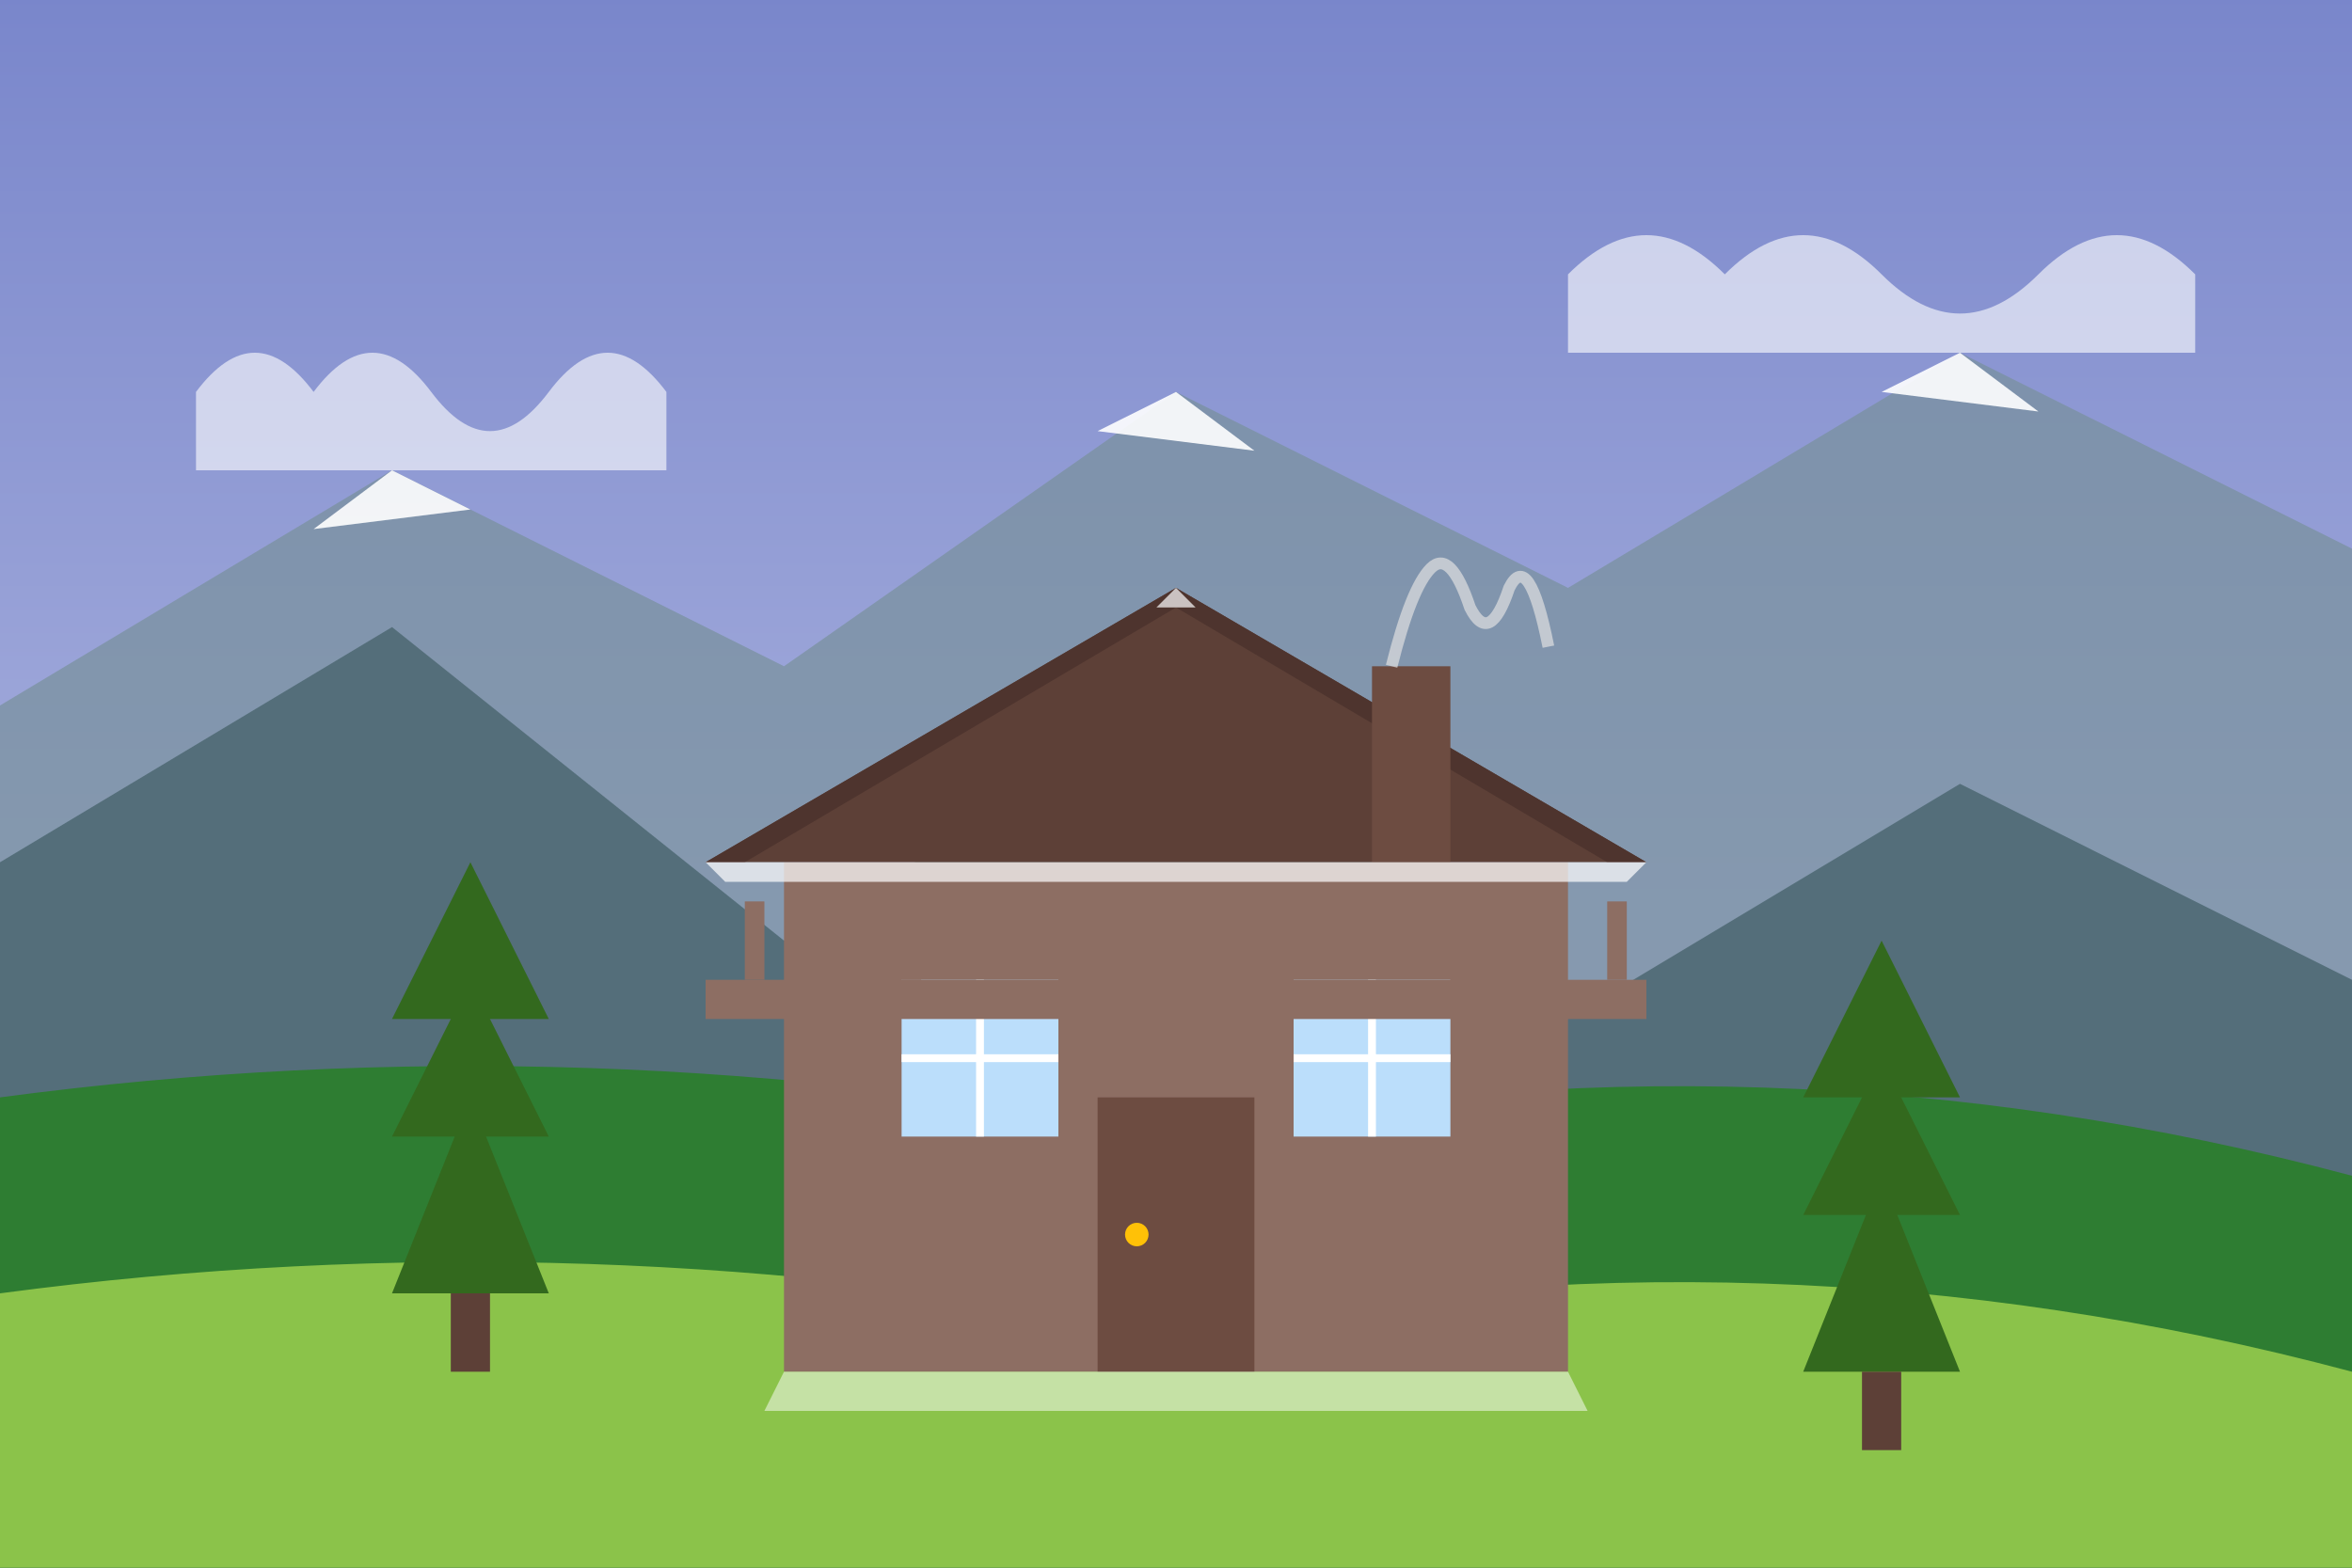
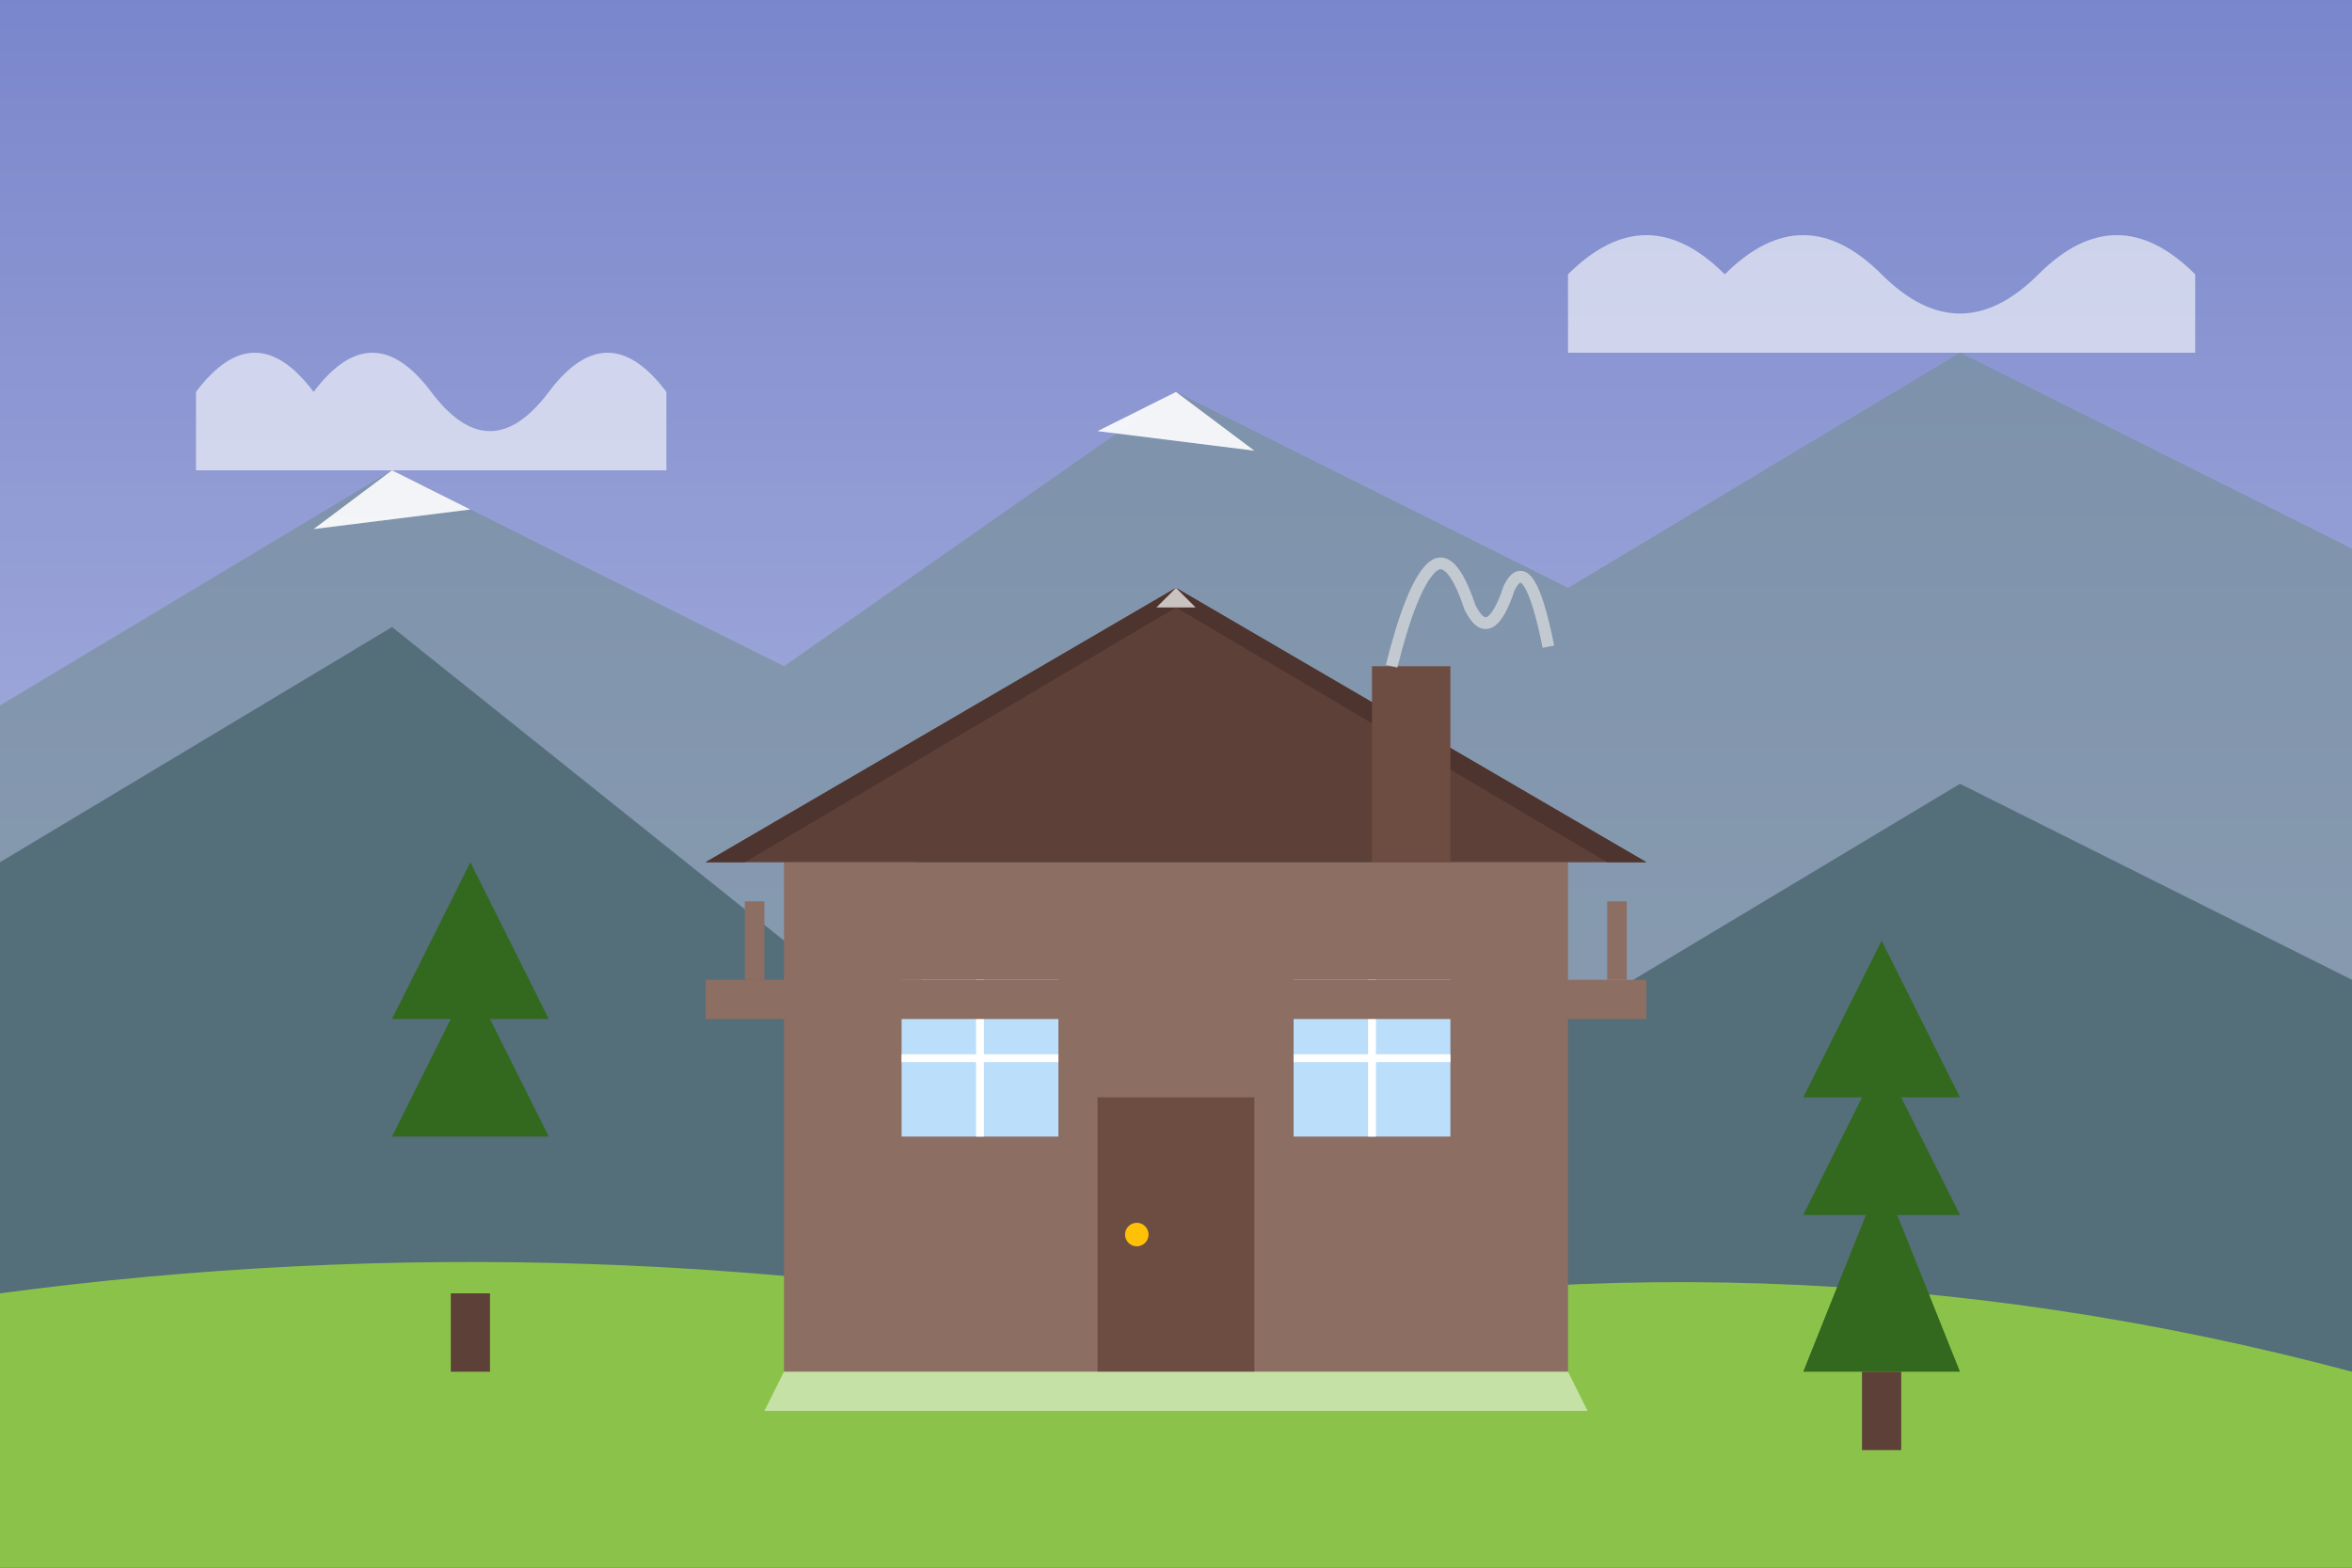
<svg xmlns="http://www.w3.org/2000/svg" width="600" height="400" viewBox="0 0 600 400">
  <rect x="0" y="0" width="600" height="400" fill="#808080" stroke="none" />
  <linearGradient id="skyGradient" x1="0%" y1="0%" x2="0%" y2="100%">
    <stop offset="0%" stop-color="#7986cb" />
    <stop offset="100%" stop-color="#c5cae9" />
  </linearGradient>
  <rect width="600" height="400" fill="url(#skyGradient)" />
  <polygon points="0,180 100,120 200,170 300,100 400,150 500,90 600,140 600,400 0,400" fill="#78909c" opacity="0.7" />
  <polygon points="0,220 100,160 200,240 300,180 400,260 500,200 600,250 600,400 0,400" fill="#546e7a" />
  <polygon points="100,120 120,130 80,135" fill="white" opacity="0.9" />
  <polygon points="300,100 320,115 280,110" fill="white" opacity="0.9" />
-   <polygon points="500,90 520,105 480,100" fill="white" opacity="0.9" />
-   <path d="M0,280 Q150,260 300,290 Q450,260 600,300 L600,400 L0,400 Z" fill="#2e7d32" />
  <path d="M0,330 Q150,310 300,340 Q450,310 600,350 L600,400 L0,400 Z" fill="#8bc34a" />
  <rect x="200" y="220" width="200" height="130" fill="#8d6e63" />
  <polygon points="180,220 420,220 300,150" fill="#5d4037" />
  <polygon points="180,220 190,220 300,155 410,220 420,220 300,150" fill="#4e342e" />
  <rect x="230" y="250" width="40" height="40" fill="#bbdefb" />
  <line x1="230" y1="270" x2="270" y2="270" stroke="#ffffff" stroke-width="2" />
  <line x1="250" y1="250" x2="250" y2="290" stroke="#ffffff" stroke-width="2" />
  <rect x="330" y="250" width="40" height="40" fill="#bbdefb" />
  <line x1="330" y1="270" x2="370" y2="270" stroke="#ffffff" stroke-width="2" />
  <line x1="350" y1="250" x2="350" y2="290" stroke="#ffffff" stroke-width="2" />
  <rect x="280" y="280" width="40" height="70" fill="#6d4c41" />
  <circle cx="290" cy="315" r="3" fill="#ffc107" />
  <rect x="350" y="170" width="20" height="50" fill="#6d4c41" />
  <path d="M355,170 Q360,150 365,145 Q370,140 375,155 Q380,165 385,150 Q390,140 395,165" fill="none" stroke="#e0e0e0" stroke-width="3" opacity="0.7" />
  <rect x="180" y="250" width="240" height="10" fill="#8d6e63" />
  <rect x="190" y="230" width="5" height="20" fill="#8d6e63" />
  <rect x="230" y="230" width="5" height="20" fill="#8d6e63" />
  <rect x="370" y="230" width="5" height="20" fill="#8d6e63" />
  <rect x="410" y="230" width="5" height="20" fill="#8d6e63" />
-   <polygon points="100,330 120,280 140,330" fill="#33691e" />
  <polygon points="100,290 120,250 140,290" fill="#33691e" />
  <polygon points="100,260 120,220 140,260" fill="#33691e" />
  <rect x="115" y="330" width="10" height="20" fill="#5d4037" />
  <polygon points="460,350 480,300 500,350" fill="#33691e" />
  <polygon points="460,310 480,270 500,310" fill="#33691e" />
  <polygon points="460,280 480,240 500,280" fill="#33691e" />
  <rect x="475" y="350" width="10" height="20" fill="#5d4037" />
-   <path d="M180,220 H420 L415,225 H185 Z" fill="white" opacity="0.7" />
  <path d="M300,150 L305,155 L295,155 Z" fill="white" opacity="0.7" />
  <path d="M200,350 L400,350 L405,360 L195,360 Z" fill="white" opacity="0.5" />
  <path d="M50,100 Q65,80 80,100 Q95,80 110,100 Q125,120 140,100 Q155,80 170,100 L170,120 L50,120 Z" fill="white" opacity="0.6" />
  <path d="M400,70 Q420,50 440,70 Q460,50 480,70 Q500,90 520,70 Q540,50 560,70 L560,90 L400,90 Z" fill="white" opacity="0.6" />
</svg>